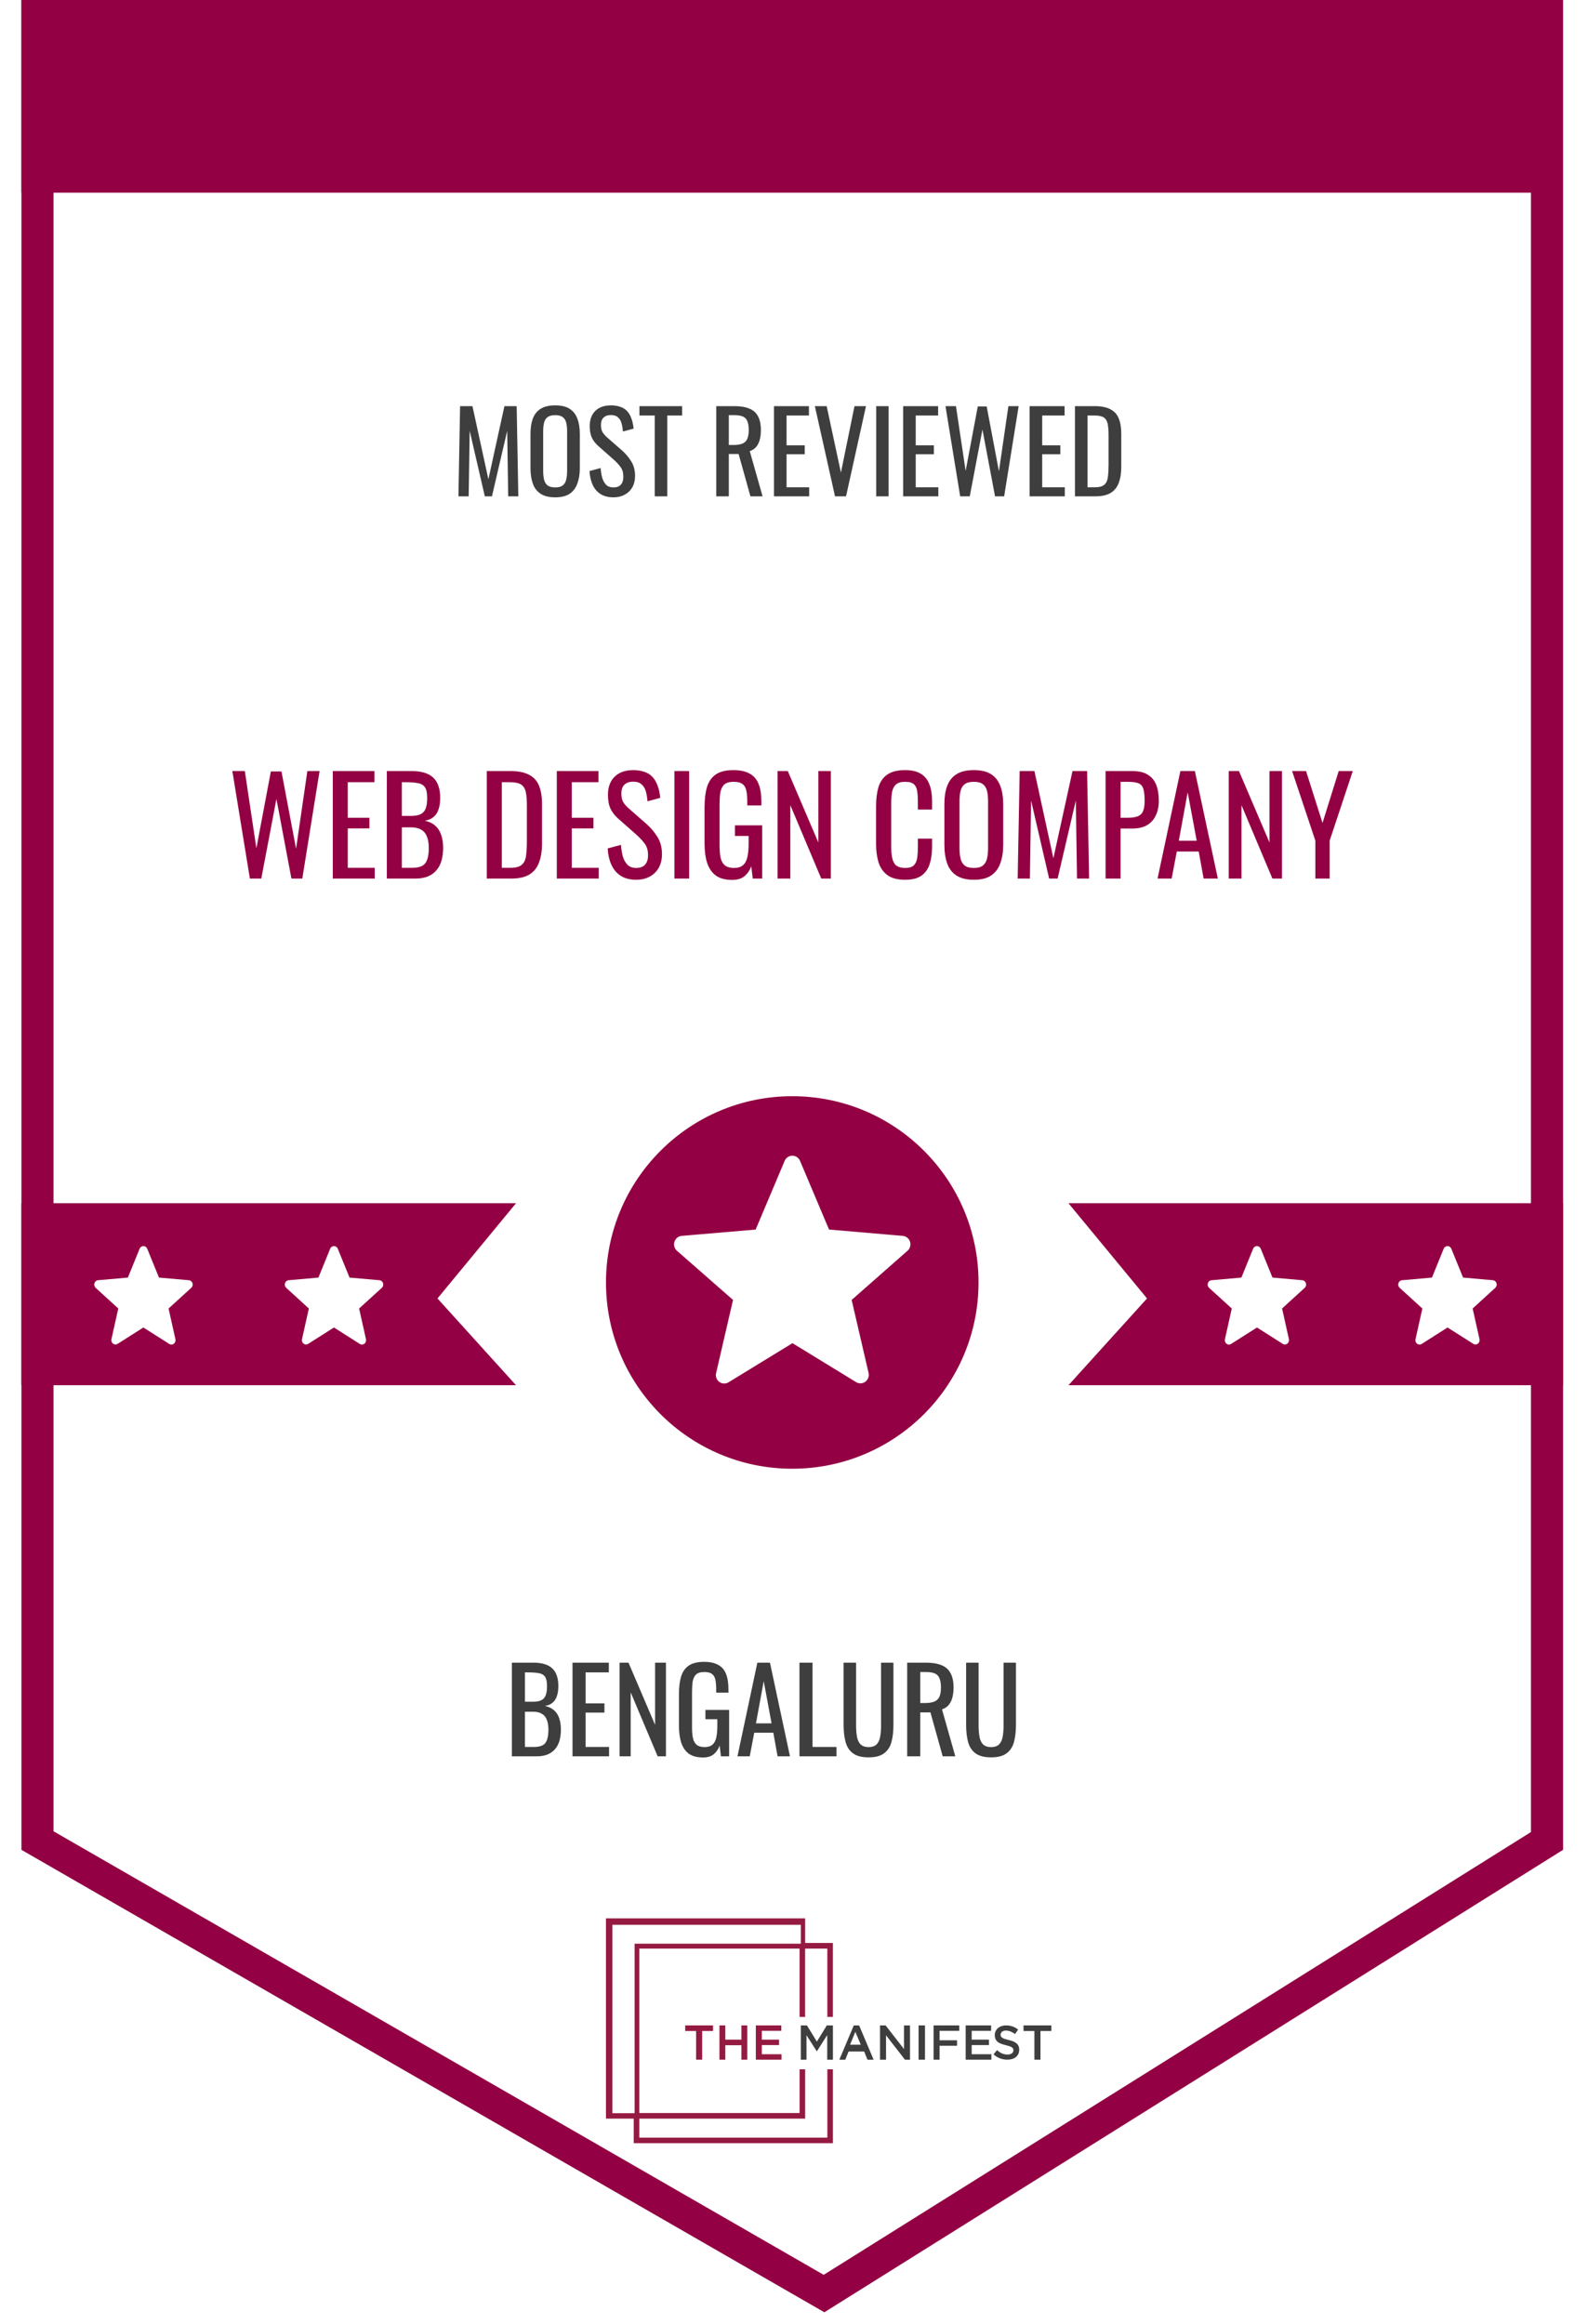
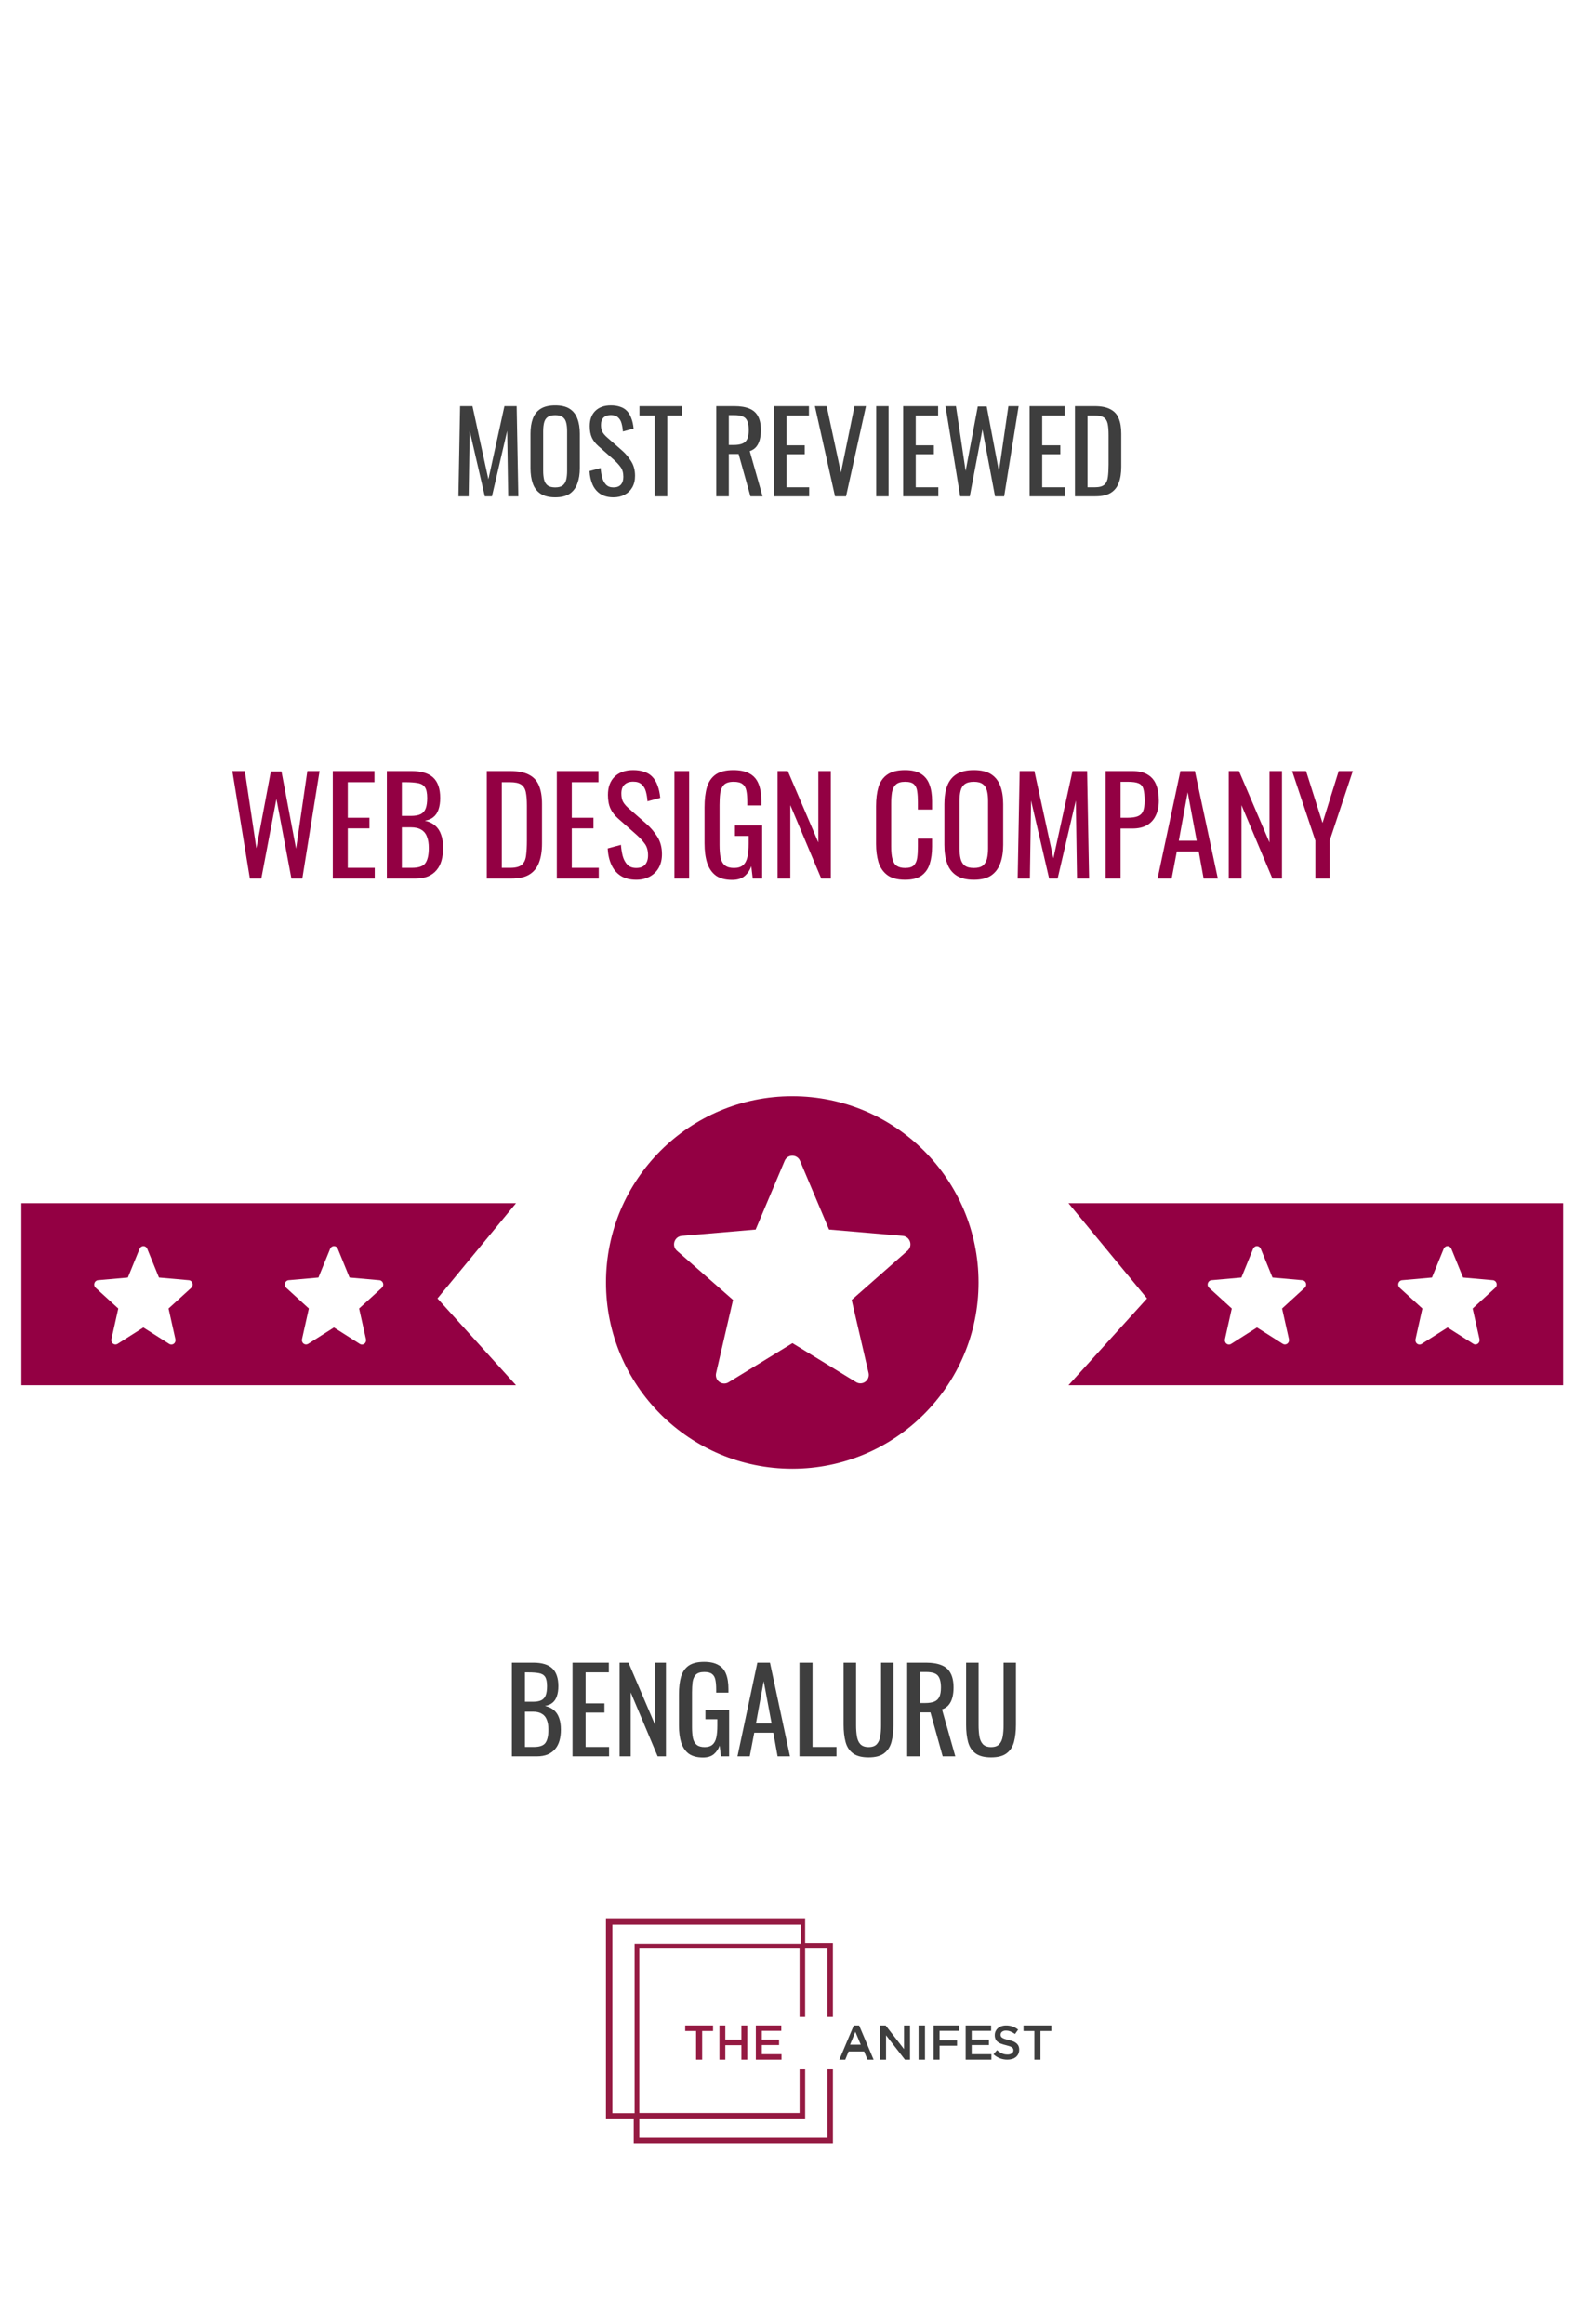
<svg xmlns="http://www.w3.org/2000/svg" width="82" height="120" viewBox="0 0 82 120" fill="none">
  <g clip-path="url(#clip0_889_170)">
-     <path d="M79.884 0.828V95.069L42.55 118.443L1.935 95.049L1.935 0.828L79.884 0.828Z" fill="white" stroke="#930043" stroke-width="1.658" />
    <path fill-rule="evenodd" clip-rule="evenodd" d="M44.363 104.596H44.087L43.342 106.365H43.647L43.821 105.941H44.622L44.794 106.365H45.111L44.363 104.596ZM44.447 105.591H43.895L44.168 104.927L44.447 105.591Z" fill="#3E3E3E" />
    <path fill-rule="evenodd" clip-rule="evenodd" d="M53.727 104.884H54.289V104.596H52.852V104.884H53.413V106.365H53.727V104.884Z" fill="#3E3E3E" />
    <path fill-rule="evenodd" clip-rule="evenodd" d="M51.669 105.069C51.669 105.012 51.696 104.958 51.742 104.923C51.801 104.88 51.874 104.859 51.947 104.863C52.027 104.864 52.106 104.879 52.18 104.909C52.262 104.942 52.341 104.987 52.412 105.04L52.574 104.812C52.489 104.743 52.394 104.689 52.291 104.651C52.182 104.613 52.067 104.594 51.952 104.596C51.872 104.595 51.793 104.607 51.717 104.632C51.649 104.653 51.586 104.688 51.532 104.734C51.482 104.777 51.441 104.831 51.412 104.892C51.382 104.956 51.367 105.026 51.368 105.097C51.366 105.167 51.379 105.236 51.406 105.3C51.431 105.357 51.469 105.407 51.517 105.446C51.571 105.489 51.632 105.522 51.696 105.544C51.776 105.573 51.858 105.598 51.941 105.617C52.022 105.637 52.087 105.656 52.137 105.673C52.178 105.687 52.218 105.707 52.255 105.731C52.28 105.747 52.301 105.771 52.314 105.798C52.325 105.824 52.33 105.853 52.33 105.881C52.332 105.945 52.3 106.005 52.247 106.041C52.182 106.083 52.106 106.103 52.029 106.1C51.928 106.102 51.829 106.082 51.737 106.042C51.645 105.998 51.56 105.941 51.484 105.872L51.303 106.09C51.401 106.18 51.515 106.251 51.639 106.298C51.76 106.343 51.889 106.365 52.019 106.365C52.102 106.366 52.186 106.354 52.266 106.33C52.337 106.31 52.402 106.276 52.459 106.23C52.512 106.186 52.555 106.13 52.584 106.068C52.615 105.999 52.631 105.924 52.629 105.849C52.631 105.785 52.619 105.721 52.594 105.662C52.57 105.608 52.534 105.56 52.489 105.521C52.438 105.478 52.379 105.443 52.316 105.419C52.238 105.39 52.158 105.366 52.077 105.346C51.995 105.327 51.927 105.308 51.874 105.29C51.83 105.276 51.788 105.256 51.749 105.231C51.722 105.214 51.701 105.191 51.686 105.163C51.673 105.133 51.667 105.101 51.669 105.069Z" fill="#3E3E3E" />
    <path fill-rule="evenodd" clip-rule="evenodd" d="M51.179 104.596H49.865V106.365H51.192V106.084H50.175V105.611H51.065V105.331H50.175V104.876H51.179V104.596Z" fill="#3E3E3E" />
    <path fill-rule="evenodd" clip-rule="evenodd" d="M49.534 104.596H48.207V106.365H48.518V105.645H49.419V105.364H48.518V104.876H49.534V104.596Z" fill="#3E3E3E" />
    <path d="M47.433 104.596H47.764V106.365H47.433V104.596Z" fill="#3E3E3E" />
    <path fill-rule="evenodd" clip-rule="evenodd" d="M46.681 105.819L45.731 104.596H45.442V106.365H45.752V105.106L46.729 106.365H46.99V104.596H46.681V105.819Z" fill="#3E3E3E" />
-     <path fill-rule="evenodd" clip-rule="evenodd" d="M42.715 105.096V106.365H43.01V104.596H42.694L42.181 105.432L41.668 104.596H41.352V106.365H41.645V105.101L42.174 105.93H42.183L42.715 105.096Z" fill="#3E3E3E" />
    <path fill-rule="evenodd" clip-rule="evenodd" d="M40.344 104.596H39.029V106.365H40.356V106.084H39.339V105.611H40.229V105.331H39.339V104.876H40.344V104.596Z" fill="#951A42" />
    <path fill-rule="evenodd" clip-rule="evenodd" d="M38.285 105.619V106.365H38.588V104.596H38.285V105.331H37.453V104.596H37.15V106.365H37.453V105.619H38.285Z" fill="#951A42" />
    <path fill-rule="evenodd" clip-rule="evenodd" d="M36.258 104.884H36.819V104.596H35.382V104.884H35.944V106.365H36.258V104.884Z" fill="#951A42" />
    <path fill-rule="evenodd" clip-rule="evenodd" d="M42.722 106.862V110.391H33.013V109.409H41.576V106.862H41.288V109.12H33.013V100.628H41.287V104.157H41.575V100.628H42.721V104.157H43.009V100.338H41.576V99.068H31.29V109.409H32.724V110.678H43.01V106.862H42.722ZM32.77 109.13H31.622V99.4H41.352V100.376H32.77V109.13Z" fill="#951A42" />
    <path d="M12.903 45.371L11.998 39.819H12.642L13.239 43.808L13.986 39.839H14.534L15.288 43.829L15.871 39.819H16.502L15.61 45.371H15.048L14.274 41.258L13.492 45.371H12.903ZM17.184 45.371V39.819H19.336V40.394H17.958V42.231H19.076V42.78H17.958V44.816H19.35V45.371H17.184ZM19.975 45.371V39.819H21.25C21.502 39.819 21.719 39.846 21.901 39.901C22.089 39.956 22.244 40.04 22.368 40.154C22.491 40.269 22.582 40.415 22.642 40.593C22.701 40.767 22.731 40.972 22.731 41.21C22.731 41.438 22.701 41.637 22.642 41.806C22.587 41.971 22.5 42.101 22.381 42.197C22.267 42.293 22.119 42.355 21.936 42.382C22.16 42.432 22.34 42.519 22.477 42.643C22.614 42.762 22.715 42.917 22.779 43.109C22.848 43.296 22.882 43.523 22.882 43.788C22.882 44.025 22.854 44.242 22.799 44.439C22.745 44.635 22.658 44.802 22.539 44.939C22.425 45.076 22.276 45.184 22.093 45.261C21.915 45.334 21.703 45.371 21.456 45.371H19.975ZM20.75 44.816H21.271C21.618 44.816 21.849 44.736 21.963 44.576C22.082 44.411 22.141 44.149 22.141 43.788C22.141 43.554 22.109 43.36 22.045 43.205C21.986 43.045 21.888 42.926 21.751 42.848C21.618 42.766 21.438 42.725 21.209 42.725H20.75V44.816ZM20.75 42.136H21.209C21.428 42.136 21.6 42.106 21.723 42.046C21.847 41.982 21.933 41.882 21.984 41.745C22.034 41.608 22.059 41.429 22.059 41.21C22.059 40.954 22.02 40.769 21.943 40.655C21.865 40.541 21.744 40.47 21.579 40.442C21.415 40.41 21.2 40.394 20.935 40.394H20.75V42.136ZM25.137 45.371V39.819H26.343C26.754 39.819 27.079 39.882 27.317 40.01C27.559 40.134 27.73 40.321 27.831 40.572C27.936 40.824 27.988 41.137 27.988 41.512V43.554C27.988 43.947 27.936 44.279 27.831 44.548C27.73 44.818 27.563 45.024 27.33 45.165C27.102 45.303 26.793 45.371 26.405 45.371H25.137ZM25.911 44.816H26.35C26.633 44.816 26.834 44.761 26.953 44.651C27.072 44.542 27.143 44.382 27.166 44.171C27.193 43.961 27.207 43.708 27.207 43.41V41.608C27.207 41.32 27.189 41.087 27.152 40.908C27.115 40.73 27.035 40.6 26.912 40.518C26.789 40.435 26.594 40.394 26.329 40.394H25.911V44.816ZM28.752 45.371V39.819H30.904V40.394H29.526V42.231H30.644V42.78H29.526V44.816H30.918V45.371H28.752ZM32.852 45.433C32.533 45.433 32.265 45.364 32.05 45.227C31.84 45.09 31.68 44.9 31.571 44.658C31.461 44.416 31.397 44.135 31.379 43.815L32.064 43.63C32.078 43.826 32.108 44.016 32.153 44.199C32.203 44.382 32.283 44.532 32.393 44.651C32.503 44.766 32.656 44.823 32.852 44.823C33.054 44.823 33.204 44.768 33.305 44.658C33.41 44.544 33.463 44.382 33.463 44.171C33.463 43.92 33.406 43.719 33.291 43.568C33.177 43.413 33.033 43.257 32.859 43.102L31.927 42.279C31.744 42.12 31.609 41.946 31.523 41.758C31.436 41.566 31.392 41.331 31.392 41.052C31.392 40.646 31.509 40.33 31.742 40.106C31.975 39.882 32.293 39.77 32.695 39.77C32.914 39.77 33.106 39.8 33.271 39.86C33.44 39.914 33.579 40.001 33.689 40.12C33.803 40.239 33.892 40.39 33.956 40.572C34.025 40.751 34.07 40.961 34.093 41.203L33.435 41.381C33.422 41.199 33.394 41.032 33.353 40.881C33.312 40.726 33.239 40.602 33.134 40.511C33.033 40.415 32.887 40.367 32.695 40.367C32.503 40.367 32.352 40.419 32.242 40.525C32.137 40.625 32.085 40.776 32.085 40.977C32.085 41.146 32.112 41.285 32.167 41.395C32.226 41.505 32.32 41.617 32.448 41.731L33.387 42.554C33.597 42.736 33.782 42.956 33.943 43.212C34.102 43.463 34.182 43.762 34.182 44.11C34.182 44.384 34.125 44.622 34.011 44.823C33.897 45.019 33.739 45.17 33.538 45.275C33.342 45.38 33.113 45.433 32.852 45.433ZM34.824 45.371V39.819H35.585V45.371H34.824ZM37.807 45.44C37.459 45.44 37.181 45.367 36.97 45.22C36.765 45.069 36.614 44.852 36.518 44.569C36.426 44.286 36.381 43.945 36.381 43.548V41.69C36.381 41.283 36.422 40.938 36.504 40.655C36.591 40.367 36.742 40.148 36.957 39.997C37.176 39.846 37.48 39.77 37.868 39.77C38.216 39.77 38.495 39.83 38.705 39.949C38.919 40.063 39.075 40.241 39.171 40.483C39.267 40.721 39.315 41.023 39.315 41.388V41.594H38.588V41.423C38.588 41.18 38.572 40.984 38.54 40.833C38.508 40.678 38.442 40.563 38.341 40.49C38.245 40.413 38.092 40.374 37.882 40.374C37.654 40.374 37.487 40.426 37.382 40.531C37.281 40.636 37.217 40.781 37.19 40.963C37.167 41.142 37.156 41.345 37.156 41.573V43.63C37.156 43.895 37.174 44.117 37.21 44.295C37.251 44.473 37.327 44.606 37.437 44.692C37.546 44.779 37.702 44.823 37.903 44.823C38.104 44.823 38.259 44.775 38.369 44.679C38.478 44.583 38.554 44.441 38.595 44.254C38.636 44.066 38.657 43.833 38.657 43.554V43.171H37.951V42.622H39.356V45.371H38.869L38.794 44.734C38.721 44.939 38.606 45.108 38.451 45.241C38.296 45.373 38.081 45.44 37.807 45.44ZM40.152 45.371V39.819H40.68L42.257 43.507V39.819H42.901V45.371H42.408L40.81 41.58V45.371H40.152ZM46.732 45.433C46.339 45.433 46.033 45.35 45.813 45.186C45.599 45.022 45.448 44.8 45.361 44.521C45.279 44.242 45.238 43.931 45.238 43.589V41.628C45.238 41.254 45.279 40.927 45.361 40.648C45.448 40.369 45.599 40.154 45.813 40.004C46.033 39.848 46.339 39.77 46.732 39.77C47.079 39.77 47.353 39.834 47.555 39.962C47.76 40.09 47.907 40.273 47.993 40.511C48.085 40.748 48.13 41.034 48.13 41.368V41.806H47.397V41.416C47.397 41.21 47.386 41.029 47.363 40.874C47.344 40.714 47.289 40.591 47.198 40.504C47.107 40.417 46.954 40.374 46.739 40.374C46.52 40.374 46.359 40.422 46.259 40.518C46.158 40.609 46.092 40.742 46.06 40.915C46.033 41.084 46.019 41.283 46.019 41.512V43.712C46.019 43.991 46.042 44.213 46.088 44.377C46.133 44.537 46.209 44.651 46.314 44.72C46.419 44.788 46.561 44.823 46.739 44.823C46.949 44.823 47.1 44.777 47.191 44.686C47.283 44.59 47.34 44.459 47.363 44.295C47.386 44.13 47.397 43.938 47.397 43.719V43.308H48.13V43.719C48.13 44.057 48.089 44.356 48.007 44.617C47.925 44.873 47.783 45.074 47.582 45.22C47.381 45.362 47.098 45.433 46.732 45.433ZM50.287 45.433C49.913 45.433 49.613 45.36 49.389 45.213C49.165 45.067 49.005 44.859 48.91 44.59C48.813 44.315 48.766 43.995 48.766 43.63V41.525C48.766 41.16 48.813 40.847 48.91 40.586C49.01 40.321 49.17 40.12 49.389 39.983C49.613 39.841 49.913 39.77 50.287 39.77C50.662 39.77 50.959 39.841 51.179 39.983C51.398 40.125 51.556 40.326 51.652 40.586C51.752 40.847 51.802 41.16 51.802 41.525V43.637C51.802 43.998 51.752 44.313 51.652 44.583C51.556 44.852 51.398 45.063 51.179 45.213C50.959 45.36 50.662 45.433 50.287 45.433ZM50.287 44.823C50.493 44.823 50.648 44.782 50.754 44.699C50.859 44.612 50.929 44.494 50.966 44.343C51.003 44.187 51.021 44.007 51.021 43.801V41.368C51.021 41.162 51.003 40.986 50.966 40.84C50.929 40.689 50.859 40.575 50.754 40.497C50.648 40.415 50.493 40.374 50.287 40.374C50.082 40.374 49.924 40.415 49.814 40.497C49.709 40.575 49.638 40.689 49.602 40.84C49.565 40.986 49.547 41.162 49.547 41.368V43.801C49.547 44.007 49.565 44.187 49.602 44.343C49.638 44.494 49.709 44.612 49.814 44.699C49.924 44.782 50.082 44.823 50.287 44.823ZM52.55 45.371L52.653 39.819H53.414L54.394 44.322L55.381 39.819H56.135L56.238 45.371H55.614L55.553 41.34L54.613 45.371H54.175L53.242 41.34L53.181 45.371H52.55ZM57.089 45.371V39.819H58.467C58.801 39.819 59.066 39.88 59.262 40.004C59.463 40.122 59.61 40.296 59.701 40.525C59.792 40.753 59.838 41.029 59.838 41.354C59.838 41.647 59.785 41.9 59.68 42.115C59.58 42.33 59.429 42.496 59.228 42.615C59.027 42.73 58.776 42.787 58.474 42.787H57.864V45.371H57.089ZM57.864 42.231H58.22C58.444 42.231 58.62 42.206 58.748 42.156C58.876 42.106 58.968 42.019 59.022 41.896C59.077 41.768 59.105 41.589 59.105 41.361C59.105 41.096 59.084 40.892 59.043 40.751C59.006 40.609 58.926 40.511 58.803 40.456C58.679 40.401 58.488 40.374 58.227 40.374H57.864V42.231ZM59.773 45.371L60.952 39.819H61.7L62.886 45.371H62.152L61.898 43.973H60.767L60.5 45.371H59.773ZM60.87 43.417H61.795L61.329 40.915L60.87 43.417ZM63.449 45.371V39.819H63.977L65.553 43.507V39.819H66.198V45.371H65.704L64.107 41.58V45.371H63.449ZM67.921 45.371V43.41L66.721 39.819H67.441L68.291 42.499L69.127 39.819H69.854L68.661 43.41V45.371H67.921Z" fill="#930043" />
    <g filter="url(#filter0_d_889_170)">
      <path d="M1.105 62.137H26.646L22.59 67.054L26.646 71.535H1.105V62.137Z" fill="#930043" />
    </g>
    <g filter="url(#filter1_d_889_170)">
      <path d="M80.714 62.137H55.173L59.229 67.054L55.173 71.535H80.714V62.137Z" fill="#930043" />
    </g>
    <path d="M17.244 68.554L18.573 69.399C18.646 69.449 18.741 69.448 18.813 69.395C18.885 69.342 18.919 69.249 18.898 69.16L18.544 67.573L19.718 66.505C19.783 66.445 19.808 66.351 19.78 66.265C19.752 66.179 19.678 66.119 19.592 66.113L18.049 65.976L17.442 64.486C17.409 64.403 17.332 64.35 17.246 64.35C17.16 64.35 17.083 64.403 17.049 64.486L16.443 65.976L14.9 66.113C14.815 66.121 14.742 66.182 14.716 66.267C14.689 66.352 14.714 66.446 14.778 66.505L15.948 67.573L15.594 69.16C15.575 69.247 15.608 69.338 15.678 69.39C15.748 69.442 15.841 69.446 15.914 69.399L17.244 68.554Z" fill="white" />
    <path d="M64.907 68.554L63.578 69.399C63.504 69.449 63.409 69.448 63.337 69.395C63.266 69.342 63.232 69.249 63.252 69.16L63.606 67.573L62.432 66.505C62.367 66.445 62.343 66.351 62.371 66.265C62.398 66.179 62.472 66.119 62.558 66.113L64.102 65.976L64.708 64.486C64.742 64.403 64.819 64.35 64.905 64.35C64.99 64.35 65.068 64.403 65.101 64.486L65.708 65.976L67.251 66.113C67.336 66.121 67.409 66.182 67.435 66.267C67.461 66.352 67.437 66.446 67.372 66.505L66.203 67.573L66.557 69.16C66.576 69.247 66.542 69.338 66.472 69.39C66.402 69.442 66.31 69.446 66.237 69.399L64.907 68.554Z" fill="white" />
    <path d="M7.404 68.554L8.733 69.399C8.806 69.449 8.902 69.448 8.973 69.395C9.045 69.342 9.079 69.249 9.058 69.16L8.704 67.573L9.878 66.505C9.943 66.445 9.968 66.351 9.94 66.265C9.912 66.179 9.838 66.119 9.752 66.113L8.209 65.976L7.603 64.486C7.569 64.403 7.492 64.35 7.406 64.35C7.32 64.35 7.243 64.403 7.21 64.486L6.603 65.976L5.06 66.113C4.975 66.121 4.902 66.182 4.876 66.267C4.849 66.352 4.874 66.446 4.938 66.505L6.108 67.573L5.754 69.16C5.735 69.247 5.769 69.338 5.838 69.39C5.908 69.442 6.001 69.446 6.074 69.399L7.404 68.554Z" fill="white" />
    <path d="M74.748 68.554L73.418 69.399C73.345 69.449 73.25 69.448 73.178 69.395C73.106 69.342 73.073 69.249 73.093 69.16L73.447 67.573L72.273 66.505C72.208 66.445 72.184 66.351 72.211 66.265C72.239 66.179 72.313 66.119 72.399 66.113L73.942 65.976L74.549 64.486C74.582 64.403 74.66 64.35 74.745 64.35C74.831 64.35 74.909 64.403 74.942 64.486L75.549 65.976L77.092 66.113C77.177 66.121 77.249 66.182 77.276 66.267C77.302 66.352 77.278 66.446 77.213 66.505L76.043 67.573L76.398 69.16C76.416 69.247 76.383 69.338 76.313 69.39C76.243 69.442 76.15 69.446 76.078 69.399L74.748 68.554Z" fill="white" />
    <path d="M40.91 75.804C46.198 75.804 50.485 71.517 50.485 66.229C50.485 60.941 46.198 56.654 40.91 56.654C35.622 56.654 31.335 60.941 31.335 66.229C31.335 71.517 35.622 75.804 40.91 75.804Z" fill="#930043" stroke="#930043" stroke-width="0.088" />
    <path d="M40.944 69.429L40.92 69.415L40.898 69.429L37.66 71.411L37.659 71.412L37.659 71.412C37.496 71.521 37.284 71.517 37.124 71.404C36.964 71.291 36.889 71.09 36.935 70.898V70.898L37.797 67.172L37.803 67.146L37.783 67.129L34.924 64.622C34.924 64.622 34.924 64.622 34.924 64.622C34.779 64.493 34.725 64.29 34.787 64.106C34.848 63.921 35.014 63.793 35.205 63.779H35.206L38.963 63.457L38.99 63.455L39 63.43L40.477 59.932C40.552 59.754 40.724 59.639 40.915 59.639C41.105 59.639 41.278 59.754 41.352 59.932L42.829 63.43L42.84 63.455L42.866 63.457L46.623 63.779C46.623 63.779 46.623 63.779 46.623 63.779C46.813 63.797 46.974 63.926 47.033 64.11C47.092 64.294 47.037 64.495 46.893 64.622L44.046 67.129L44.026 67.147L44.032 67.172L44.895 70.897C44.895 70.897 44.895 70.897 44.895 70.897C44.936 71.086 44.861 71.281 44.706 71.393C44.55 71.505 44.344 71.512 44.181 71.411L44.181 71.411L40.944 69.429Z" fill="white" stroke="#930043" stroke-width="0.088" />
-     <path d="M80.603 0H1.105V9.951H80.603V0Z" fill="#930043" />
    <path d="M23.672 25.631L23.758 20.974H24.396L25.219 24.751L26.047 20.974H26.679L26.765 25.631H26.242L26.19 22.25L25.403 25.631H25.035L24.253 22.25L24.201 25.631H23.672ZM28.669 25.683C28.355 25.683 28.104 25.621 27.916 25.499C27.728 25.376 27.594 25.202 27.514 24.975C27.433 24.745 27.393 24.477 27.393 24.171V22.405C27.393 22.099 27.433 21.836 27.514 21.618C27.598 21.395 27.732 21.227 27.916 21.112C28.104 20.993 28.355 20.934 28.669 20.934C28.983 20.934 29.233 20.993 29.417 21.112C29.601 21.231 29.733 21.399 29.813 21.618C29.898 21.836 29.94 22.099 29.94 22.405V24.176C29.94 24.479 29.898 24.744 29.813 24.97C29.733 25.196 29.601 25.372 29.417 25.499C29.233 25.621 28.983 25.683 28.669 25.683ZM28.669 25.171C28.842 25.171 28.972 25.136 29.06 25.067C29.148 24.995 29.208 24.895 29.238 24.768C29.269 24.638 29.284 24.487 29.284 24.314V22.273C29.284 22.101 29.269 21.953 29.238 21.831C29.208 21.704 29.148 21.608 29.06 21.543C28.972 21.474 28.842 21.439 28.669 21.439C28.497 21.439 28.364 21.474 28.273 21.543C28.184 21.608 28.125 21.704 28.094 21.831C28.064 21.953 28.048 22.101 28.048 22.273V24.314C28.048 24.487 28.064 24.638 28.094 24.768C28.125 24.895 28.184 24.995 28.273 25.067C28.364 25.136 28.497 25.171 28.669 25.171ZM31.677 25.683C31.408 25.683 31.184 25.625 31.004 25.51C30.828 25.395 30.693 25.236 30.601 25.033C30.509 24.83 30.456 24.594 30.44 24.326L31.015 24.171C31.027 24.335 31.052 24.494 31.09 24.648C31.132 24.801 31.199 24.927 31.291 25.027C31.383 25.123 31.512 25.171 31.677 25.171C31.845 25.171 31.972 25.125 32.056 25.033C32.144 24.937 32.188 24.801 32.188 24.625C32.188 24.414 32.14 24.245 32.044 24.119C31.949 23.988 31.828 23.858 31.682 23.728L30.9 23.038C30.747 22.904 30.634 22.758 30.561 22.601C30.488 22.44 30.452 22.242 30.452 22.009C30.452 21.668 30.55 21.403 30.745 21.215C30.941 21.027 31.207 20.934 31.544 20.934C31.728 20.934 31.889 20.959 32.027 21.008C32.169 21.054 32.286 21.127 32.378 21.227C32.474 21.326 32.548 21.453 32.602 21.606C32.66 21.756 32.698 21.932 32.717 22.135L32.165 22.285C32.154 22.131 32.131 21.991 32.096 21.865C32.062 21.735 32 21.631 31.912 21.555C31.828 21.474 31.705 21.434 31.544 21.434C31.383 21.434 31.257 21.478 31.165 21.566C31.077 21.65 31.033 21.777 31.033 21.945C31.033 22.087 31.055 22.204 31.102 22.296C31.151 22.388 31.23 22.482 31.337 22.578L32.125 23.268C32.301 23.421 32.456 23.605 32.591 23.82C32.725 24.031 32.792 24.282 32.792 24.573C32.792 24.803 32.744 25.002 32.648 25.171C32.552 25.336 32.42 25.462 32.251 25.55C32.087 25.639 31.895 25.683 31.677 25.683ZM33.808 25.631V21.457H33.02V20.974H35.222V21.457H34.457V25.631H33.808ZM36.985 25.631V20.974H37.922C38.232 20.974 38.489 21.016 38.692 21.1C38.895 21.181 39.045 21.313 39.141 21.497C39.24 21.677 39.29 21.915 39.29 22.21C39.29 22.39 39.271 22.555 39.233 22.704C39.194 22.85 39.133 22.975 39.049 23.078C38.964 23.178 38.853 23.251 38.715 23.297L39.377 25.631H38.75L38.14 23.446H37.634V25.631H36.985ZM37.634 22.98H37.882C38.066 22.98 38.215 22.957 38.33 22.911C38.445 22.865 38.529 22.787 38.583 22.676C38.637 22.564 38.663 22.409 38.663 22.21C38.663 21.938 38.614 21.742 38.514 21.623C38.414 21.501 38.217 21.439 37.922 21.439H37.634V22.98ZM39.966 25.631V20.974H41.771V21.457H40.616V22.998H41.553V23.458H40.616V25.165H41.783V25.631H39.966ZM43.118 25.631L42.078 20.974H42.687L43.423 24.406L44.124 20.974H44.717L43.687 25.631H43.118ZM45.245 25.631V20.974H45.883V25.631H45.245ZM46.636 25.631V20.974H48.442V21.457H47.286V22.998H48.223V23.458H47.286V25.165H48.453V25.631H46.636ZM49.581 25.631L48.822 20.974H49.363L49.863 24.32L50.49 20.991H50.95L51.582 24.337L52.071 20.974H52.6L51.852 25.631H51.381L50.731 22.181L50.076 25.631H49.581ZM53.166 25.631V20.974H54.972V21.457H53.816V22.998H54.753V23.458H53.816V25.165H54.983V25.631H53.166ZM55.508 25.631V20.974H56.52C56.864 20.974 57.137 21.027 57.336 21.135C57.539 21.238 57.683 21.395 57.767 21.606C57.855 21.817 57.899 22.08 57.899 22.394V24.107C57.899 24.437 57.855 24.715 57.767 24.941C57.683 25.167 57.543 25.34 57.347 25.458C57.156 25.573 56.897 25.631 56.571 25.631H55.508ZM56.157 25.165H56.525C56.763 25.165 56.931 25.119 57.031 25.027C57.131 24.935 57.19 24.801 57.209 24.625C57.232 24.448 57.244 24.236 57.244 23.986V22.474C57.244 22.233 57.229 22.038 57.198 21.888C57.167 21.738 57.1 21.629 56.997 21.56C56.893 21.491 56.73 21.457 56.508 21.457H56.157V25.165Z" fill="#3E3E3E" />
    <path d="M26.432 90.699V85.863H27.542C27.761 85.863 27.95 85.887 28.11 85.935C28.273 85.983 28.408 86.056 28.515 86.156C28.623 86.255 28.703 86.382 28.754 86.538C28.806 86.689 28.832 86.868 28.832 87.075C28.832 87.274 28.806 87.447 28.754 87.594C28.707 87.738 28.631 87.851 28.527 87.935C28.428 88.018 28.299 88.072 28.139 88.096C28.334 88.14 28.492 88.216 28.611 88.323C28.73 88.426 28.818 88.562 28.874 88.729C28.933 88.892 28.963 89.089 28.963 89.32C28.963 89.527 28.939 89.716 28.892 89.887C28.844 90.058 28.768 90.204 28.665 90.323C28.565 90.442 28.436 90.536 28.277 90.604C28.122 90.667 27.936 90.699 27.721 90.699H26.432ZM27.107 90.216H27.56C27.863 90.216 28.064 90.146 28.163 90.007C28.267 89.863 28.319 89.635 28.319 89.32C28.319 89.117 28.291 88.948 28.235 88.812C28.183 88.673 28.098 88.57 27.978 88.502C27.863 88.43 27.706 88.395 27.506 88.395H27.107V90.216ZM27.107 87.881H27.506C27.698 87.881 27.847 87.855 27.954 87.803C28.062 87.748 28.137 87.66 28.181 87.541C28.225 87.421 28.247 87.266 28.247 87.075C28.247 86.852 28.213 86.691 28.145 86.591C28.078 86.492 27.972 86.43 27.829 86.406C27.686 86.379 27.499 86.365 27.268 86.365H27.107V87.881ZM29.563 90.699V85.863H31.438V86.365H30.238V87.965H31.211V88.442H30.238V90.216H31.45V90.699H29.563ZM31.994 90.699V85.863H32.454L33.827 89.075V85.863H34.388V90.699H33.959L32.567 87.397V90.699H31.994ZM36.301 90.759C35.998 90.759 35.756 90.695 35.572 90.568C35.393 90.436 35.262 90.247 35.178 90.001C35.099 89.754 35.059 89.457 35.059 89.111V87.493C35.059 87.139 35.095 86.838 35.166 86.591C35.242 86.341 35.373 86.15 35.561 86.018C35.752 85.887 36.016 85.821 36.355 85.821C36.657 85.821 36.9 85.873 37.083 85.977C37.27 86.076 37.406 86.231 37.489 86.442C37.573 86.649 37.614 86.912 37.614 87.23V87.409H36.982V87.26C36.982 87.049 36.968 86.878 36.94 86.747C36.912 86.611 36.854 86.512 36.767 86.448C36.683 86.38 36.55 86.347 36.367 86.347C36.168 86.347 36.022 86.392 35.931 86.484C35.843 86.576 35.788 86.701 35.764 86.86C35.744 87.015 35.734 87.192 35.734 87.391V89.183C35.734 89.414 35.75 89.607 35.782 89.762C35.817 89.917 35.883 90.032 35.978 90.108C36.074 90.184 36.209 90.222 36.385 90.222C36.56 90.222 36.695 90.18 36.791 90.096C36.886 90.013 36.952 89.889 36.988 89.726C37.023 89.563 37.041 89.36 37.041 89.117V88.783H36.426V88.305H37.65V90.699H37.226L37.161 90.144C37.097 90.323 36.998 90.47 36.862 90.586C36.727 90.701 36.54 90.759 36.301 90.759ZM38.081 90.699L39.108 85.863H39.759L40.792 90.699H40.153L39.932 89.481H38.947L38.714 90.699H38.081ZM39.036 88.998H39.842L39.436 86.818L39.036 88.998ZM41.282 90.699V85.863H41.957V90.216H43.193V90.699H41.282ZM44.851 90.753C44.501 90.753 44.232 90.683 44.045 90.544C43.858 90.405 43.73 90.21 43.663 89.959C43.595 89.704 43.561 89.408 43.561 89.069V85.863H44.206V89.099C44.206 89.306 44.22 89.495 44.248 89.666C44.276 89.838 44.335 89.973 44.427 90.072C44.523 90.172 44.664 90.222 44.851 90.222C45.042 90.222 45.183 90.172 45.275 90.072C45.366 89.973 45.426 89.838 45.454 89.666C45.482 89.495 45.496 89.306 45.496 89.099V85.863H46.135V89.069C46.135 89.408 46.101 89.704 46.033 89.959C45.965 90.21 45.838 90.405 45.651 90.544C45.468 90.683 45.201 90.753 44.851 90.753ZM46.845 90.699V85.863H47.818C48.141 85.863 48.407 85.907 48.618 85.994C48.829 86.078 48.984 86.215 49.084 86.406C49.187 86.594 49.239 86.84 49.239 87.147C49.239 87.334 49.219 87.505 49.179 87.66C49.14 87.811 49.076 87.941 48.988 88.048C48.901 88.152 48.785 88.227 48.642 88.275L49.329 90.699H48.678L48.045 88.43H47.52V90.699H46.845ZM47.52 87.947H47.776C47.967 87.947 48.123 87.923 48.242 87.875C48.361 87.827 48.449 87.746 48.505 87.63C48.56 87.515 48.588 87.354 48.588 87.147C48.588 86.864 48.536 86.661 48.433 86.538C48.33 86.41 48.125 86.347 47.818 86.347H47.52V87.947ZM51.177 90.753C50.827 90.753 50.558 90.683 50.371 90.544C50.184 90.405 50.057 90.21 49.989 89.959C49.921 89.704 49.888 89.408 49.888 89.069V85.863H50.532V89.099C50.532 89.306 50.546 89.495 50.574 89.666C50.602 89.838 50.662 89.973 50.753 90.072C50.849 90.172 50.99 90.222 51.177 90.222C51.368 90.222 51.51 90.172 51.601 90.072C51.693 89.973 51.752 89.838 51.78 89.666C51.808 89.495 51.822 89.306 51.822 89.099V85.863H52.461V89.069C52.461 89.408 52.427 89.704 52.359 89.959C52.292 90.21 52.164 90.405 51.977 90.544C51.794 90.683 51.527 90.753 51.177 90.753Z" fill="#3E3E3E" />
  </g>
  <defs>
    <filter id="filter0_d_889_170" x="-0" y="61.031" width="27.752" height="11.61" filterUnits="userSpaceOnUse" color-interpolation-filters="sRGB" />
    <filter id="filter1_d_889_170" x="54.067" y="61.031" width="27.752" height="11.61" filterUnits="userSpaceOnUse" color-interpolation-filters="sRGB" />
    <clipPath id="clip0_889_170">
      <rect width="81.819" height="119.412" fill="white" />
    </clipPath>
  </defs>
</svg>